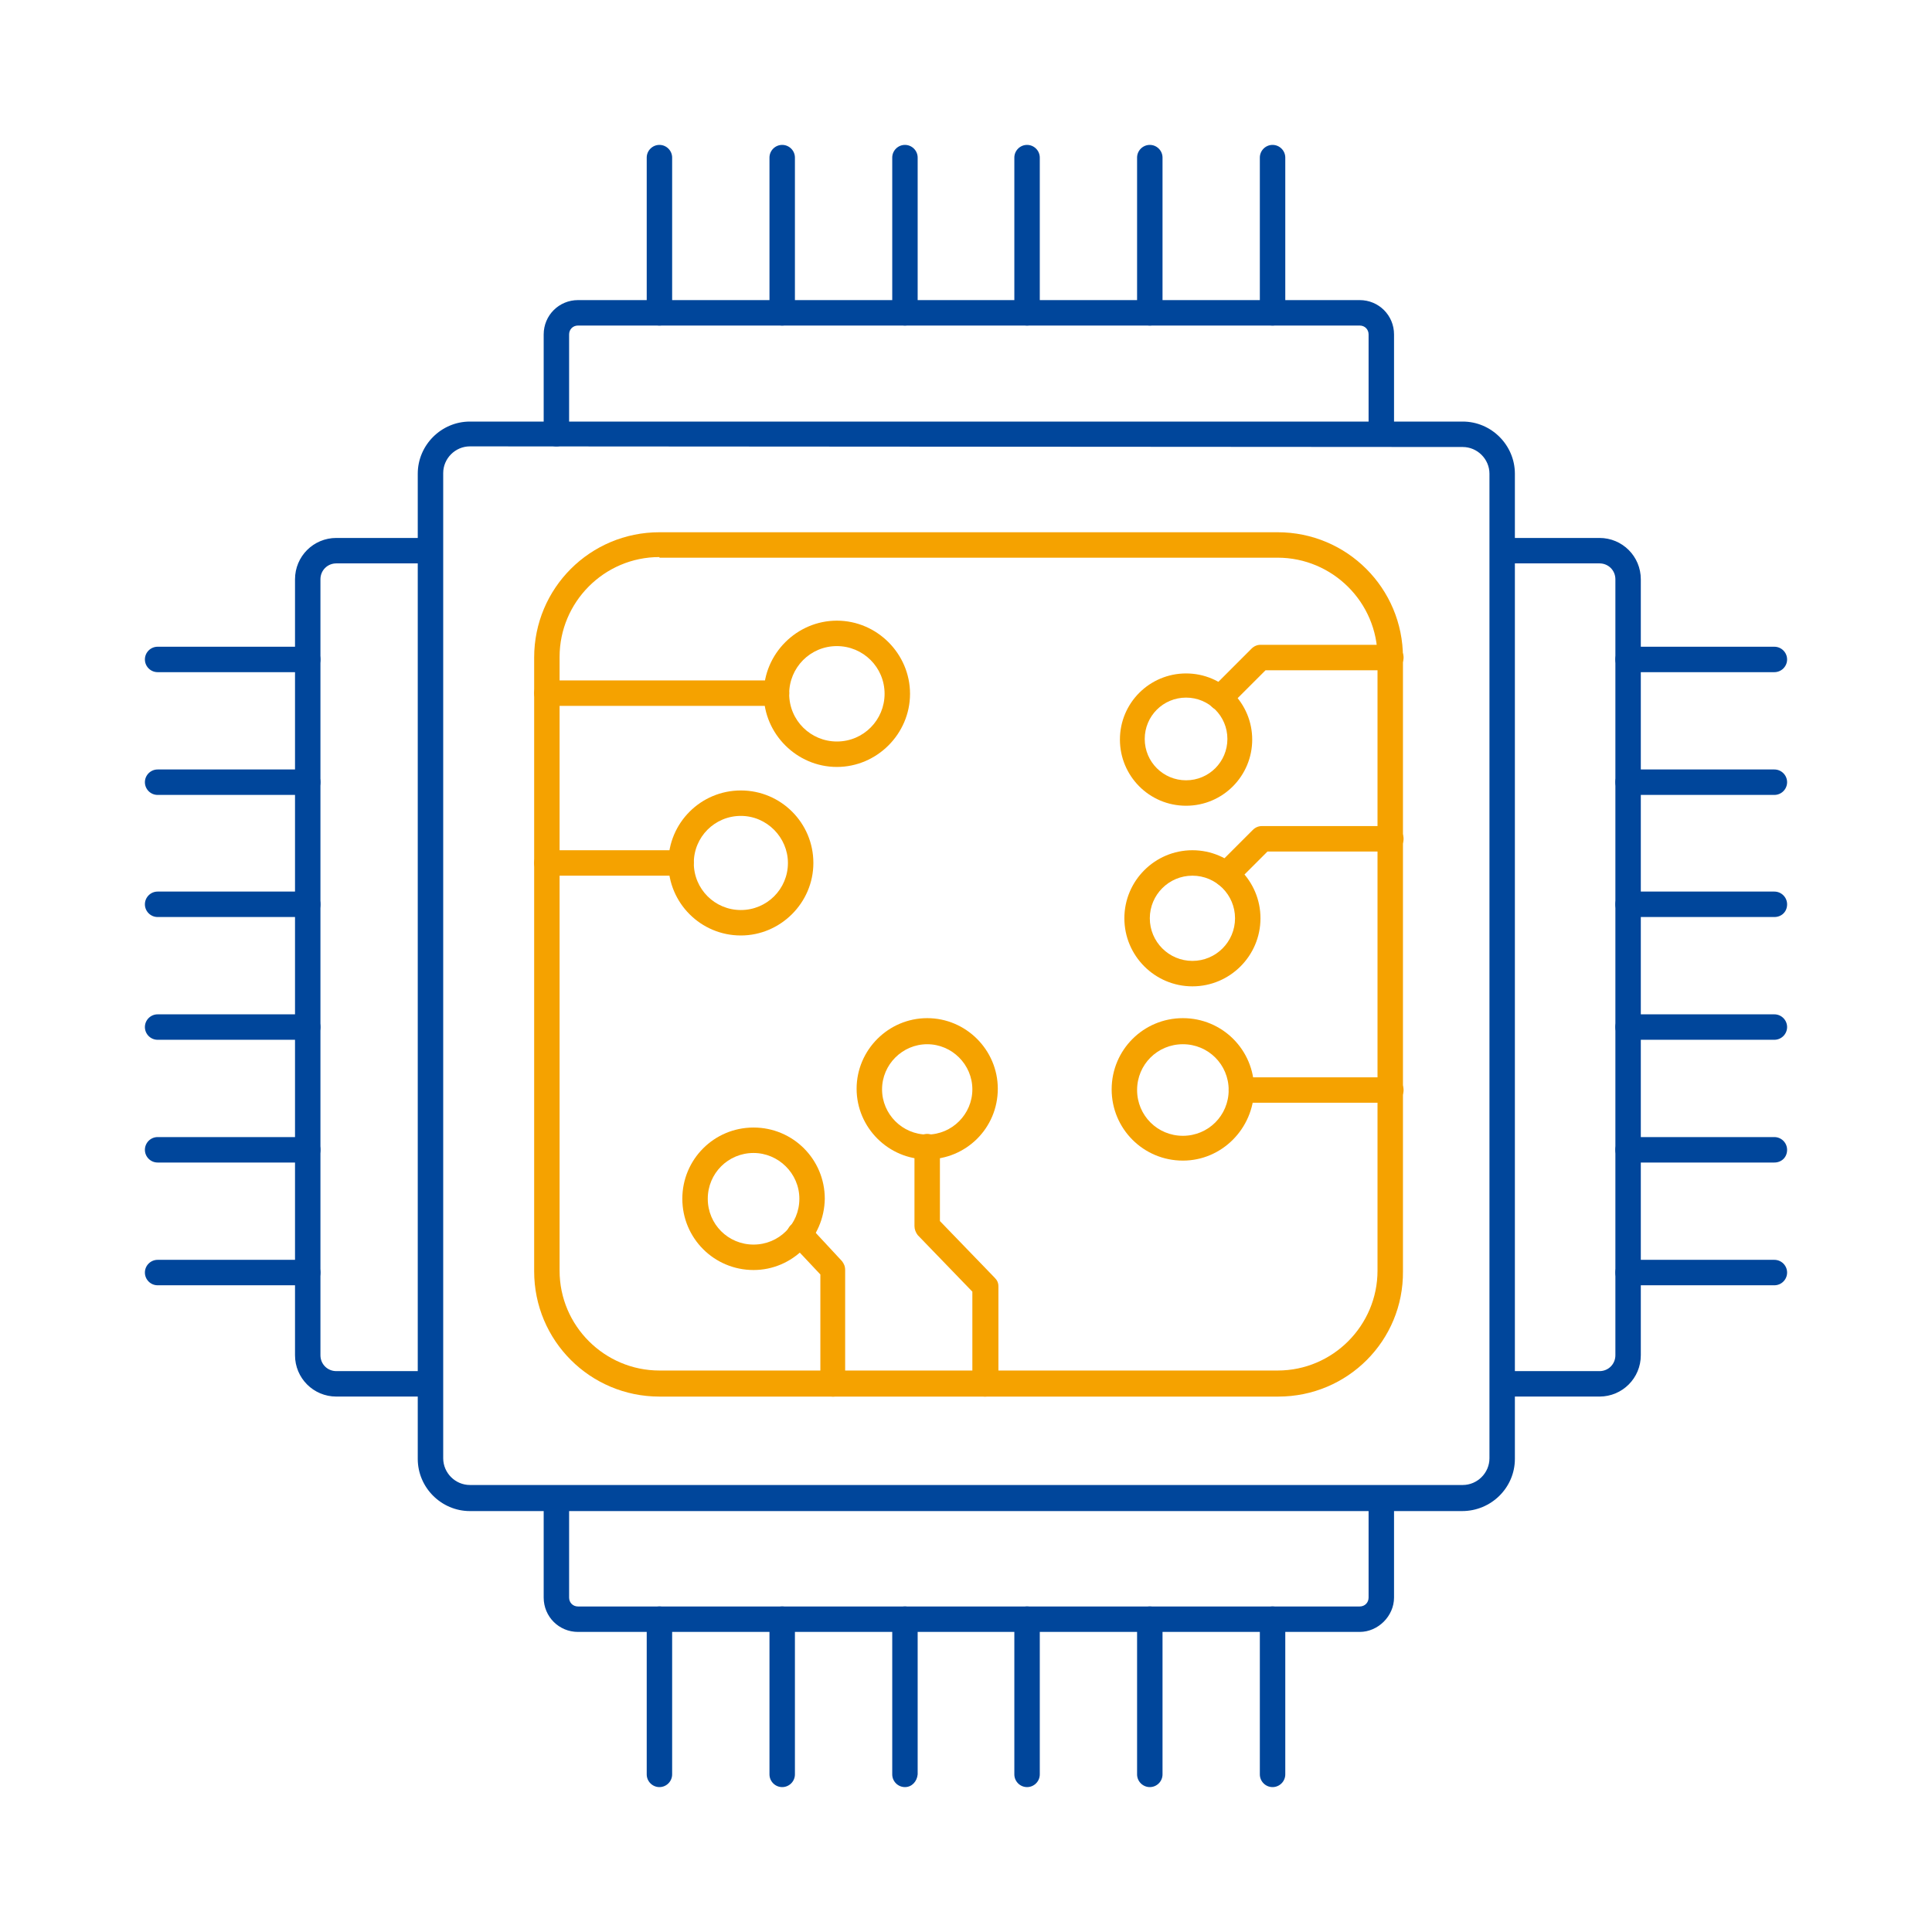
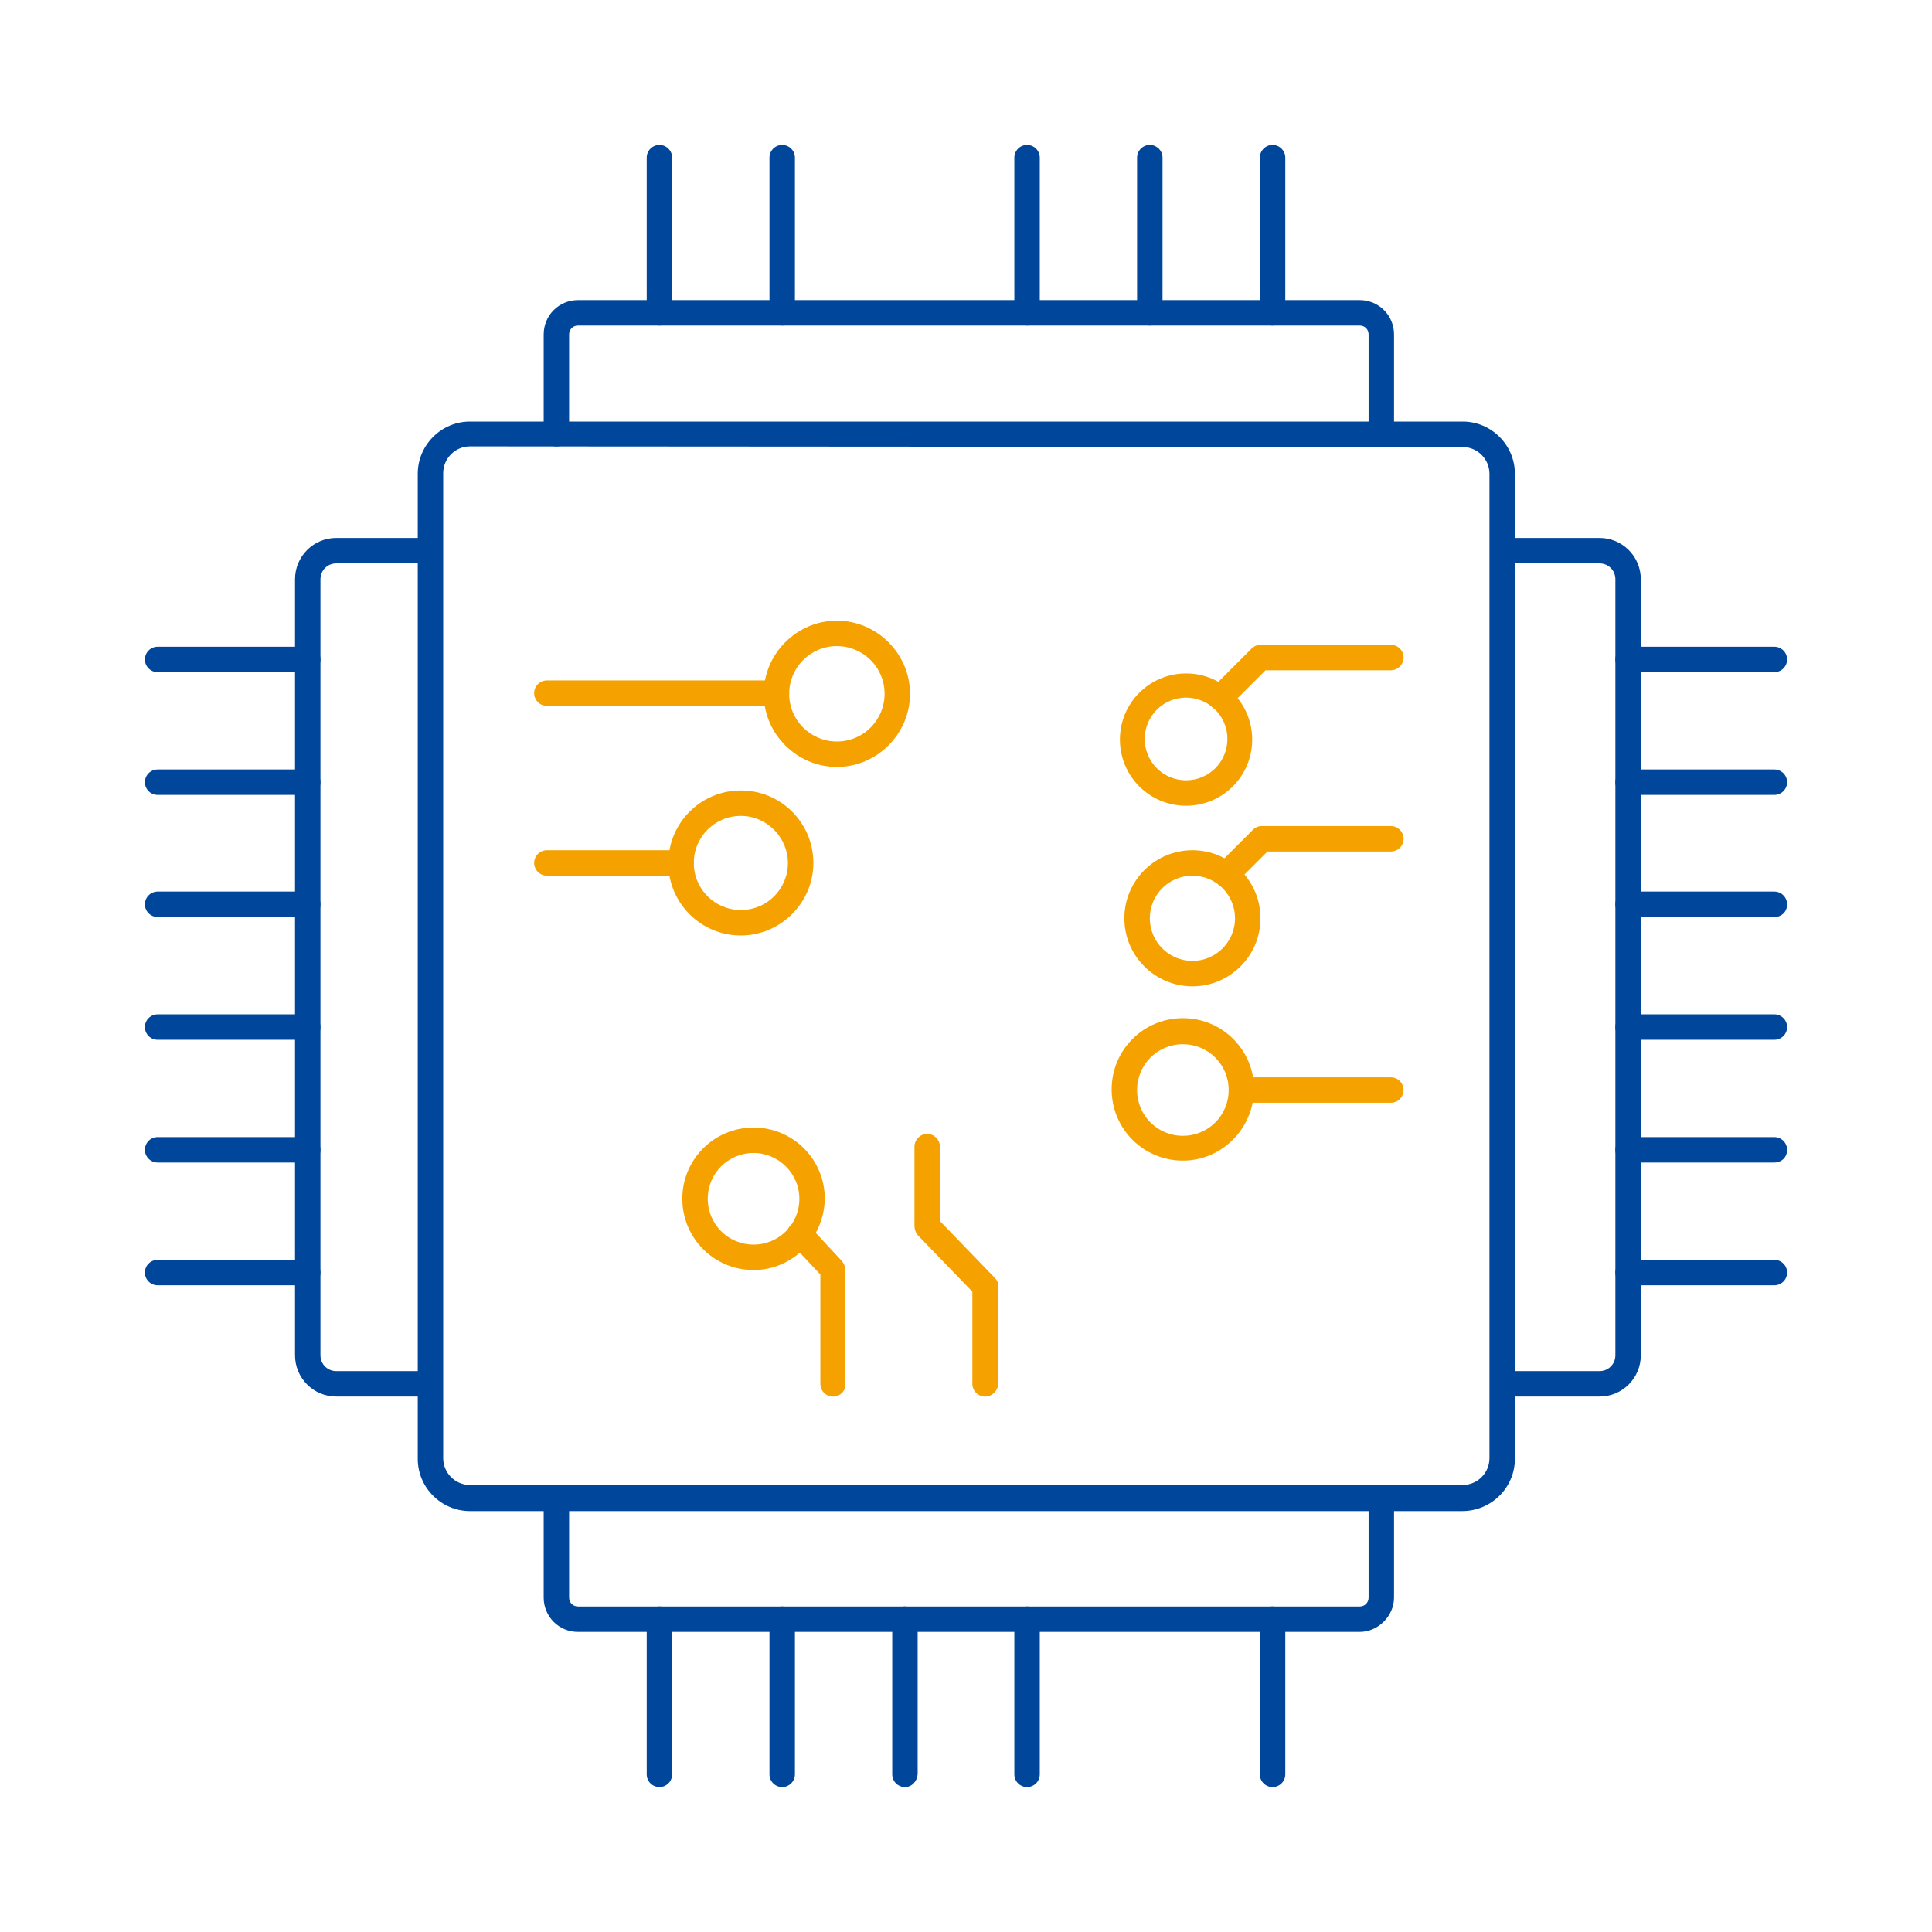
<svg xmlns="http://www.w3.org/2000/svg" width="100" height="100" viewBox="0 0 100 100" fill="none">
  <g clip-path="url(#clip0_999_8166)">
-     <path d="M34.133 28.833C31.269 28.833 28.964 31.17 28.964 34.001V65.769C28.964 68.633 31.302 70.938 34.133 70.938H66.131C68.995 70.938 71.3 68.6 71.3 65.769V34.034C71.3 31.17 68.962 28.866 66.131 28.866H34.133V28.833ZM66.164 72.287H34.133C30.544 72.287 27.648 69.39 27.648 65.802V34.034C27.648 30.446 30.544 27.549 34.133 27.549H66.131C69.719 27.549 72.617 30.446 72.617 34.034V65.802C72.649 69.39 69.752 72.287 66.164 72.287Z" fill="#F5A200" />
    <path d="M24.323 23.104C23.565 23.104 22.94 23.73 22.94 24.487V75.48C22.94 76.237 23.565 76.863 24.323 76.863H75.711C76.468 76.863 77.094 76.237 77.094 75.48V24.52C77.094 23.763 76.468 23.137 75.711 23.137L24.323 23.104ZM75.678 78.213H24.323C22.841 78.213 21.623 76.995 21.623 75.513V24.52C21.623 23.038 22.841 21.82 24.323 21.82H75.711C77.192 21.82 78.41 23.038 78.41 24.52V75.513C78.41 76.995 77.192 78.213 75.678 78.213Z" fill="#00469B" />
    <path d="M22.249 72.286H17.409C16.224 72.286 15.27 71.331 15.27 70.146V29.984C15.27 28.798 16.224 27.844 17.409 27.844H22.249C22.611 27.844 22.907 28.14 22.907 28.502C22.907 28.864 22.611 29.161 22.249 29.161H17.409C16.948 29.161 16.586 29.523 16.586 29.984V70.146C16.586 70.607 16.948 70.969 17.409 70.969H22.249C22.611 70.969 22.907 71.266 22.907 71.628C22.907 71.99 22.644 72.286 22.249 72.286Z" fill="#00469B" />
    <path d="M82.789 72.286H77.949C77.587 72.286 77.291 71.99 77.291 71.628C77.291 71.266 77.587 70.969 77.949 70.969H82.789C83.25 70.969 83.612 70.607 83.612 70.146V29.984C83.612 29.523 83.25 29.161 82.789 29.161H77.949C77.587 29.161 77.291 28.864 77.291 28.502C77.291 28.14 77.587 27.844 77.949 27.844H82.789C83.974 27.844 84.928 28.798 84.928 29.984V70.146C84.928 71.331 83.974 72.286 82.789 72.286Z" fill="#00469B" />
    <path d="M71.497 23.105C71.134 23.105 70.838 22.809 70.838 22.446V17.311C70.838 17.047 70.641 16.85 70.377 16.85H29.918C29.655 16.85 29.457 17.047 29.457 17.311V22.446C29.457 22.809 29.161 23.105 28.799 23.105C28.437 23.105 28.141 22.809 28.141 22.446V17.311C28.141 16.323 28.931 15.533 29.918 15.533H70.377C71.365 15.533 72.155 16.323 72.155 17.311V22.446C72.155 22.809 71.859 23.105 71.497 23.105Z" fill="#00469B" />
    <path d="M70.377 84.468H29.918C28.931 84.468 28.141 83.678 28.141 82.69V77.555C28.141 77.193 28.437 76.897 28.799 76.897C29.161 76.897 29.457 77.193 29.457 77.555V82.69C29.457 82.954 29.655 83.151 29.918 83.151H70.377C70.641 83.151 70.838 82.954 70.838 82.69V77.555C70.838 77.193 71.134 76.897 71.497 76.897C71.859 76.897 72.155 77.193 72.155 77.555V82.69C72.155 83.645 71.332 84.468 70.377 84.468Z" fill="#00469B" />
    <path d="M15.96 34.791H8.158C7.796 34.791 7.5 34.495 7.5 34.133C7.5 33.771 7.796 33.475 8.158 33.475H15.928C16.29 33.475 16.586 33.771 16.586 34.133C16.586 34.495 16.29 34.791 15.96 34.791Z" fill="#00469B" />
    <path d="M15.96 41.145H8.158C7.796 41.145 7.5 40.849 7.5 40.486C7.5 40.124 7.796 39.828 8.158 39.828H15.928C16.29 39.828 16.586 40.124 16.586 40.486C16.586 40.849 16.29 41.145 15.96 41.145Z" fill="#00469B" />
    <path d="M15.96 47.465H8.158C7.796 47.465 7.5 47.169 7.5 46.807C7.5 46.445 7.796 46.148 8.158 46.148H15.928C16.29 46.148 16.586 46.445 16.586 46.807C16.586 47.202 16.29 47.465 15.96 47.465Z" fill="#00469B" />
    <path d="M15.96 53.819H8.158C7.796 53.819 7.5 53.523 7.5 53.16C7.5 52.798 7.796 52.502 8.158 52.502H15.928C16.29 52.502 16.586 52.798 16.586 53.16C16.586 53.523 16.29 53.819 15.96 53.819Z" fill="#00469B" />
    <path d="M15.96 60.172H8.158C7.796 60.172 7.5 59.876 7.5 59.514C7.5 59.152 7.796 58.855 8.158 58.855H15.928C16.29 58.855 16.586 59.152 16.586 59.514C16.586 59.876 16.29 60.172 15.96 60.172Z" fill="#00469B" />
    <path d="M15.96 66.526H8.158C7.796 66.526 7.5 66.23 7.5 65.867C7.5 65.505 7.796 65.209 8.158 65.209H15.928C16.29 65.209 16.586 65.505 16.586 65.867C16.586 66.23 16.29 66.526 15.96 66.526Z" fill="#00469B" />
    <path d="M91.841 34.791H84.27C83.908 34.791 83.611 34.495 83.611 34.133C83.611 33.771 83.908 33.475 84.27 33.475H91.841C92.204 33.475 92.5 33.771 92.5 34.133C92.5 34.495 92.204 34.791 91.841 34.791Z" fill="#00469B" />
    <path d="M91.841 41.145H84.27C83.908 41.145 83.611 40.849 83.611 40.486C83.611 40.124 83.908 39.828 84.27 39.828H91.841C92.204 39.828 92.5 40.124 92.5 40.486C92.5 40.849 92.204 41.145 91.841 41.145Z" fill="#00469B" />
    <path d="M91.841 47.465H84.27C83.908 47.465 83.611 47.169 83.611 46.807C83.611 46.445 83.908 46.148 84.27 46.148H91.841C92.204 46.148 92.5 46.445 92.5 46.807C92.5 47.202 92.204 47.465 91.841 47.465Z" fill="#00469B" />
    <path d="M91.841 53.819H84.27C83.908 53.819 83.611 53.523 83.611 53.16C83.611 52.798 83.908 52.502 84.27 52.502H91.841C92.204 52.502 92.5 52.798 92.5 53.16C92.5 53.523 92.204 53.819 91.841 53.819Z" fill="#00469B" />
    <path d="M91.841 60.172H84.27C83.908 60.172 83.611 59.876 83.611 59.514C83.611 59.152 83.908 58.855 84.27 58.855H91.841C92.204 58.855 92.5 59.152 92.5 59.514C92.5 59.909 92.204 60.172 91.841 60.172Z" fill="#00469B" />
    <path d="M91.841 66.526H84.27C83.908 66.526 83.611 66.23 83.611 65.867C83.611 65.505 83.908 65.209 84.27 65.209H91.841C92.204 65.209 92.5 65.505 92.5 65.867C92.5 66.23 92.204 66.526 91.841 66.526Z" fill="#00469B" />
    <path d="M65.867 16.849C65.505 16.849 65.209 16.553 65.209 16.191V8.158C65.209 7.796 65.505 7.5 65.867 7.5C66.23 7.5 66.526 7.796 66.526 8.158V16.191C66.526 16.553 66.23 16.849 65.867 16.849Z" fill="#00469B" />
    <path d="M59.514 16.849C59.152 16.849 58.855 16.553 58.855 16.191V8.158C58.855 7.796 59.152 7.5 59.514 7.5C59.876 7.5 60.172 7.796 60.172 8.158V16.191C60.172 16.553 59.876 16.849 59.514 16.849Z" fill="#00469B" />
    <path d="M53.16 16.849C52.798 16.849 52.502 16.553 52.502 16.191V8.158C52.502 7.796 52.798 7.5 53.16 7.5C53.523 7.5 53.819 7.796 53.819 8.158V16.191C53.819 16.553 53.523 16.849 53.16 16.849Z" fill="#00469B" />
-     <path d="M46.84 16.849C46.478 16.849 46.182 16.553 46.182 16.191V8.158C46.182 7.796 46.478 7.5 46.84 7.5C47.202 7.5 47.498 7.796 47.498 8.158V16.191C47.465 16.553 47.202 16.849 46.84 16.849Z" fill="#00469B" />
    <path d="M40.486 16.849C40.124 16.849 39.828 16.553 39.828 16.191V8.158C39.828 7.796 40.124 7.5 40.486 7.5C40.849 7.5 41.145 7.796 41.145 8.158V16.191C41.145 16.553 40.849 16.849 40.486 16.849Z" fill="#00469B" />
    <path d="M34.132 16.849C33.77 16.849 33.474 16.553 33.474 16.191V8.158C33.474 7.796 33.77 7.5 34.132 7.5C34.494 7.5 34.79 7.796 34.79 8.158V16.191C34.79 16.553 34.494 16.849 34.132 16.849Z" fill="#00469B" />
    <path d="M65.867 92.5C65.505 92.5 65.209 92.204 65.209 91.841V83.809C65.209 83.447 65.505 83.15 65.867 83.15C66.23 83.15 66.526 83.447 66.526 83.809V91.841C66.526 92.204 66.23 92.5 65.867 92.5Z" fill="#00469B" />
-     <path d="M59.514 92.5C59.152 92.5 58.855 92.204 58.855 91.841V83.809C58.855 83.447 59.152 83.15 59.514 83.15C59.876 83.15 60.172 83.447 60.172 83.809V91.841C60.172 92.204 59.876 92.5 59.514 92.5Z" fill="#00469B" />
    <path d="M53.16 92.5C52.798 92.5 52.502 92.204 52.502 91.841V83.809C52.502 83.447 52.798 83.15 53.16 83.15C53.523 83.15 53.819 83.447 53.819 83.809V91.841C53.819 92.204 53.523 92.5 53.16 92.5Z" fill="#00469B" />
    <path d="M46.84 92.5C46.478 92.5 46.182 92.204 46.182 91.841V83.809C46.182 83.447 46.478 83.15 46.84 83.15C47.202 83.15 47.498 83.447 47.498 83.809V91.841C47.465 92.204 47.202 92.5 46.84 92.5Z" fill="#00469B" />
-     <path d="M40.486 92.5C40.124 92.5 39.828 92.204 39.828 91.841V83.809C39.828 83.447 40.124 83.15 40.486 83.15C40.849 83.15 41.145 83.447 41.145 83.809V91.841C41.145 92.204 40.849 92.5 40.486 92.5Z" fill="#00469B" />
+     <path d="M40.486 92.5C40.124 92.5 39.828 92.204 39.828 91.841V83.809C39.828 83.447 40.124 83.15 40.486 83.15C40.849 83.15 41.145 83.447 41.145 83.809V91.841C41.145 92.204 40.849 92.5 40.486 92.5" fill="#00469B" />
    <path d="M34.132 92.5C33.77 92.5 33.474 92.204 33.474 91.841V83.809C33.474 83.447 33.77 83.15 34.132 83.15C34.494 83.15 34.79 83.447 34.79 83.809V91.841C34.79 92.204 34.494 92.5 34.132 92.5Z" fill="#00469B" />
    <path d="M43.317 33.442C41.934 33.442 40.848 34.561 40.848 35.911C40.848 37.294 41.967 38.38 43.317 38.38C44.7 38.38 45.786 37.261 45.786 35.911C45.786 34.528 44.667 33.442 43.317 33.442ZM43.317 39.697C41.243 39.697 39.531 37.985 39.531 35.911C39.531 33.837 41.243 32.125 43.317 32.125C45.391 32.125 47.103 33.837 47.103 35.911C47.103 37.985 45.391 39.697 43.317 39.697Z" fill="#F5A200" />
    <path d="M40.19 36.536H28.306C27.944 36.536 27.648 36.239 27.648 35.877C27.648 35.515 27.944 35.219 28.306 35.219H40.19C40.552 35.219 40.849 35.515 40.849 35.877C40.849 36.239 40.552 36.536 40.19 36.536Z" fill="#F5A200" />
    <path d="M38.347 42.231C36.997 42.231 35.911 43.317 35.911 44.667C35.911 46.017 36.997 47.103 38.347 47.103C39.696 47.103 40.783 46.017 40.783 44.667C40.783 43.35 39.696 42.231 38.347 42.231ZM38.347 48.42C36.273 48.42 34.594 46.741 34.594 44.667C34.594 42.593 36.273 40.914 38.347 40.914C40.421 40.914 42.1 42.593 42.1 44.667C42.1 46.741 40.388 48.42 38.347 48.42Z" fill="#F5A200" />
    <path d="M35.219 45.325H28.306C27.944 45.325 27.648 45.028 27.648 44.666C27.648 44.304 27.944 44.008 28.306 44.008H35.252C35.614 44.008 35.91 44.304 35.91 44.666C35.877 45.028 35.614 45.325 35.219 45.325Z" fill="#F5A200" />
    <path d="M39.004 59.678C37.688 59.678 36.634 60.732 36.634 62.048C36.634 63.365 37.688 64.419 39.004 64.419C40.321 64.419 41.375 63.365 41.375 62.048C41.375 60.732 40.288 59.678 39.004 59.678ZM39.004 65.736C36.963 65.736 35.317 64.089 35.317 62.048C35.317 60.007 36.963 58.361 39.004 58.361C41.045 58.361 42.691 60.007 42.691 62.048C42.659 64.089 41.013 65.736 39.004 65.736Z" fill="#F5A200" />
    <path d="M43.12 72.288C42.758 72.288 42.462 71.992 42.462 71.629V65.967L40.914 64.321C40.651 64.058 40.684 63.63 40.947 63.399C41.211 63.169 41.639 63.169 41.869 63.432L43.581 65.276C43.68 65.407 43.745 65.539 43.745 65.737V71.662C43.778 71.992 43.482 72.288 43.12 72.288Z" fill="#F5A200" />
-     <path d="M47.992 54.049C46.708 54.049 45.655 55.102 45.655 56.386C45.655 57.67 46.708 58.724 47.992 58.724C49.276 58.724 50.329 57.67 50.329 56.386C50.329 55.102 49.276 54.049 47.992 54.049ZM47.992 60.008C45.984 60.008 44.338 58.361 44.338 56.353C44.338 54.345 45.984 52.699 47.992 52.699C50 52.699 51.646 54.345 51.646 56.353C51.646 58.394 50 60.008 47.992 60.008Z" fill="#F5A200" />
    <path d="M50.987 72.287C50.625 72.287 50.329 71.991 50.329 71.629V66.856L47.498 63.926C47.399 63.794 47.333 63.629 47.333 63.465V59.35C47.333 58.988 47.629 58.691 47.991 58.691C48.353 58.691 48.65 58.988 48.65 59.35V63.202L51.481 66.131C51.613 66.263 51.678 66.395 51.678 66.592V71.629C51.646 71.991 51.349 72.287 50.987 72.287Z" fill="#F5A200" />
    <path d="M61.391 36.108C60.205 36.108 59.251 37.063 59.251 38.248C59.251 39.433 60.205 40.388 61.391 40.388C62.576 40.388 63.53 39.433 63.53 38.248C63.53 37.063 62.576 36.108 61.391 36.108ZM61.391 41.705C59.481 41.705 57.967 40.158 57.967 38.281C57.967 36.372 59.514 34.857 61.391 34.857C63.3 34.857 64.814 36.405 64.814 38.281C64.814 40.158 63.3 41.705 61.391 41.705Z" fill="#F5A200" />
    <path d="M63.168 36.766C63.004 36.766 62.839 36.7 62.707 36.568C62.444 36.305 62.444 35.91 62.707 35.647L64.781 33.572C64.913 33.441 65.078 33.375 65.242 33.375H71.991C72.353 33.375 72.649 33.671 72.649 34.033C72.649 34.395 72.353 34.692 71.991 34.692H65.505L63.629 36.568C63.497 36.7 63.333 36.766 63.168 36.766Z" fill="#F5A200" />
    <path d="M61.72 45.325C60.502 45.325 59.514 46.312 59.514 47.53C59.514 48.748 60.502 49.736 61.72 49.736C62.938 49.736 63.925 48.748 63.925 47.53C63.925 46.312 62.938 45.325 61.72 45.325ZM61.72 51.053C59.777 51.053 58.197 49.473 58.197 47.53C58.197 45.588 59.777 44.008 61.72 44.008C63.662 44.008 65.242 45.588 65.242 47.53C65.242 49.473 63.662 51.053 61.72 51.053Z" fill="#F5A200" />
    <path d="M63.464 45.918C63.3 45.918 63.135 45.852 63.003 45.721C62.74 45.457 62.74 45.029 63.003 44.799L64.847 42.955C64.978 42.824 65.143 42.758 65.308 42.758H71.99C72.353 42.758 72.649 43.054 72.649 43.416C72.649 43.778 72.353 44.075 71.99 44.075H65.604L63.958 45.721C63.793 45.852 63.629 45.918 63.464 45.918Z" fill="#F5A200" />
    <path d="M61.226 54.049C59.909 54.049 58.856 55.102 58.856 56.419C58.856 57.736 59.909 58.789 61.226 58.789C62.543 58.789 63.596 57.736 63.596 56.419C63.596 55.102 62.543 54.049 61.226 54.049ZM61.226 60.073C59.185 60.073 57.539 58.427 57.539 56.386C57.539 54.345 59.185 52.699 61.226 52.699C63.267 52.699 64.913 54.345 64.913 56.386C64.88 58.427 63.234 60.073 61.226 60.073Z" fill="#F5A200" />
    <path d="M71.99 57.078H64.254C63.892 57.078 63.596 56.782 63.596 56.42C63.596 56.058 63.892 55.762 64.254 55.762H71.99C72.353 55.762 72.649 56.058 72.649 56.42C72.649 56.782 72.353 57.078 71.99 57.078Z" fill="#F5A200" />
  </g>
  <defs>
    <clipPath id="clip0_999_8166">
      <rect width="85" height="85" fill="white" transform="translate(7.5 7.5)" />
    </clipPath>
  </defs>
</svg>